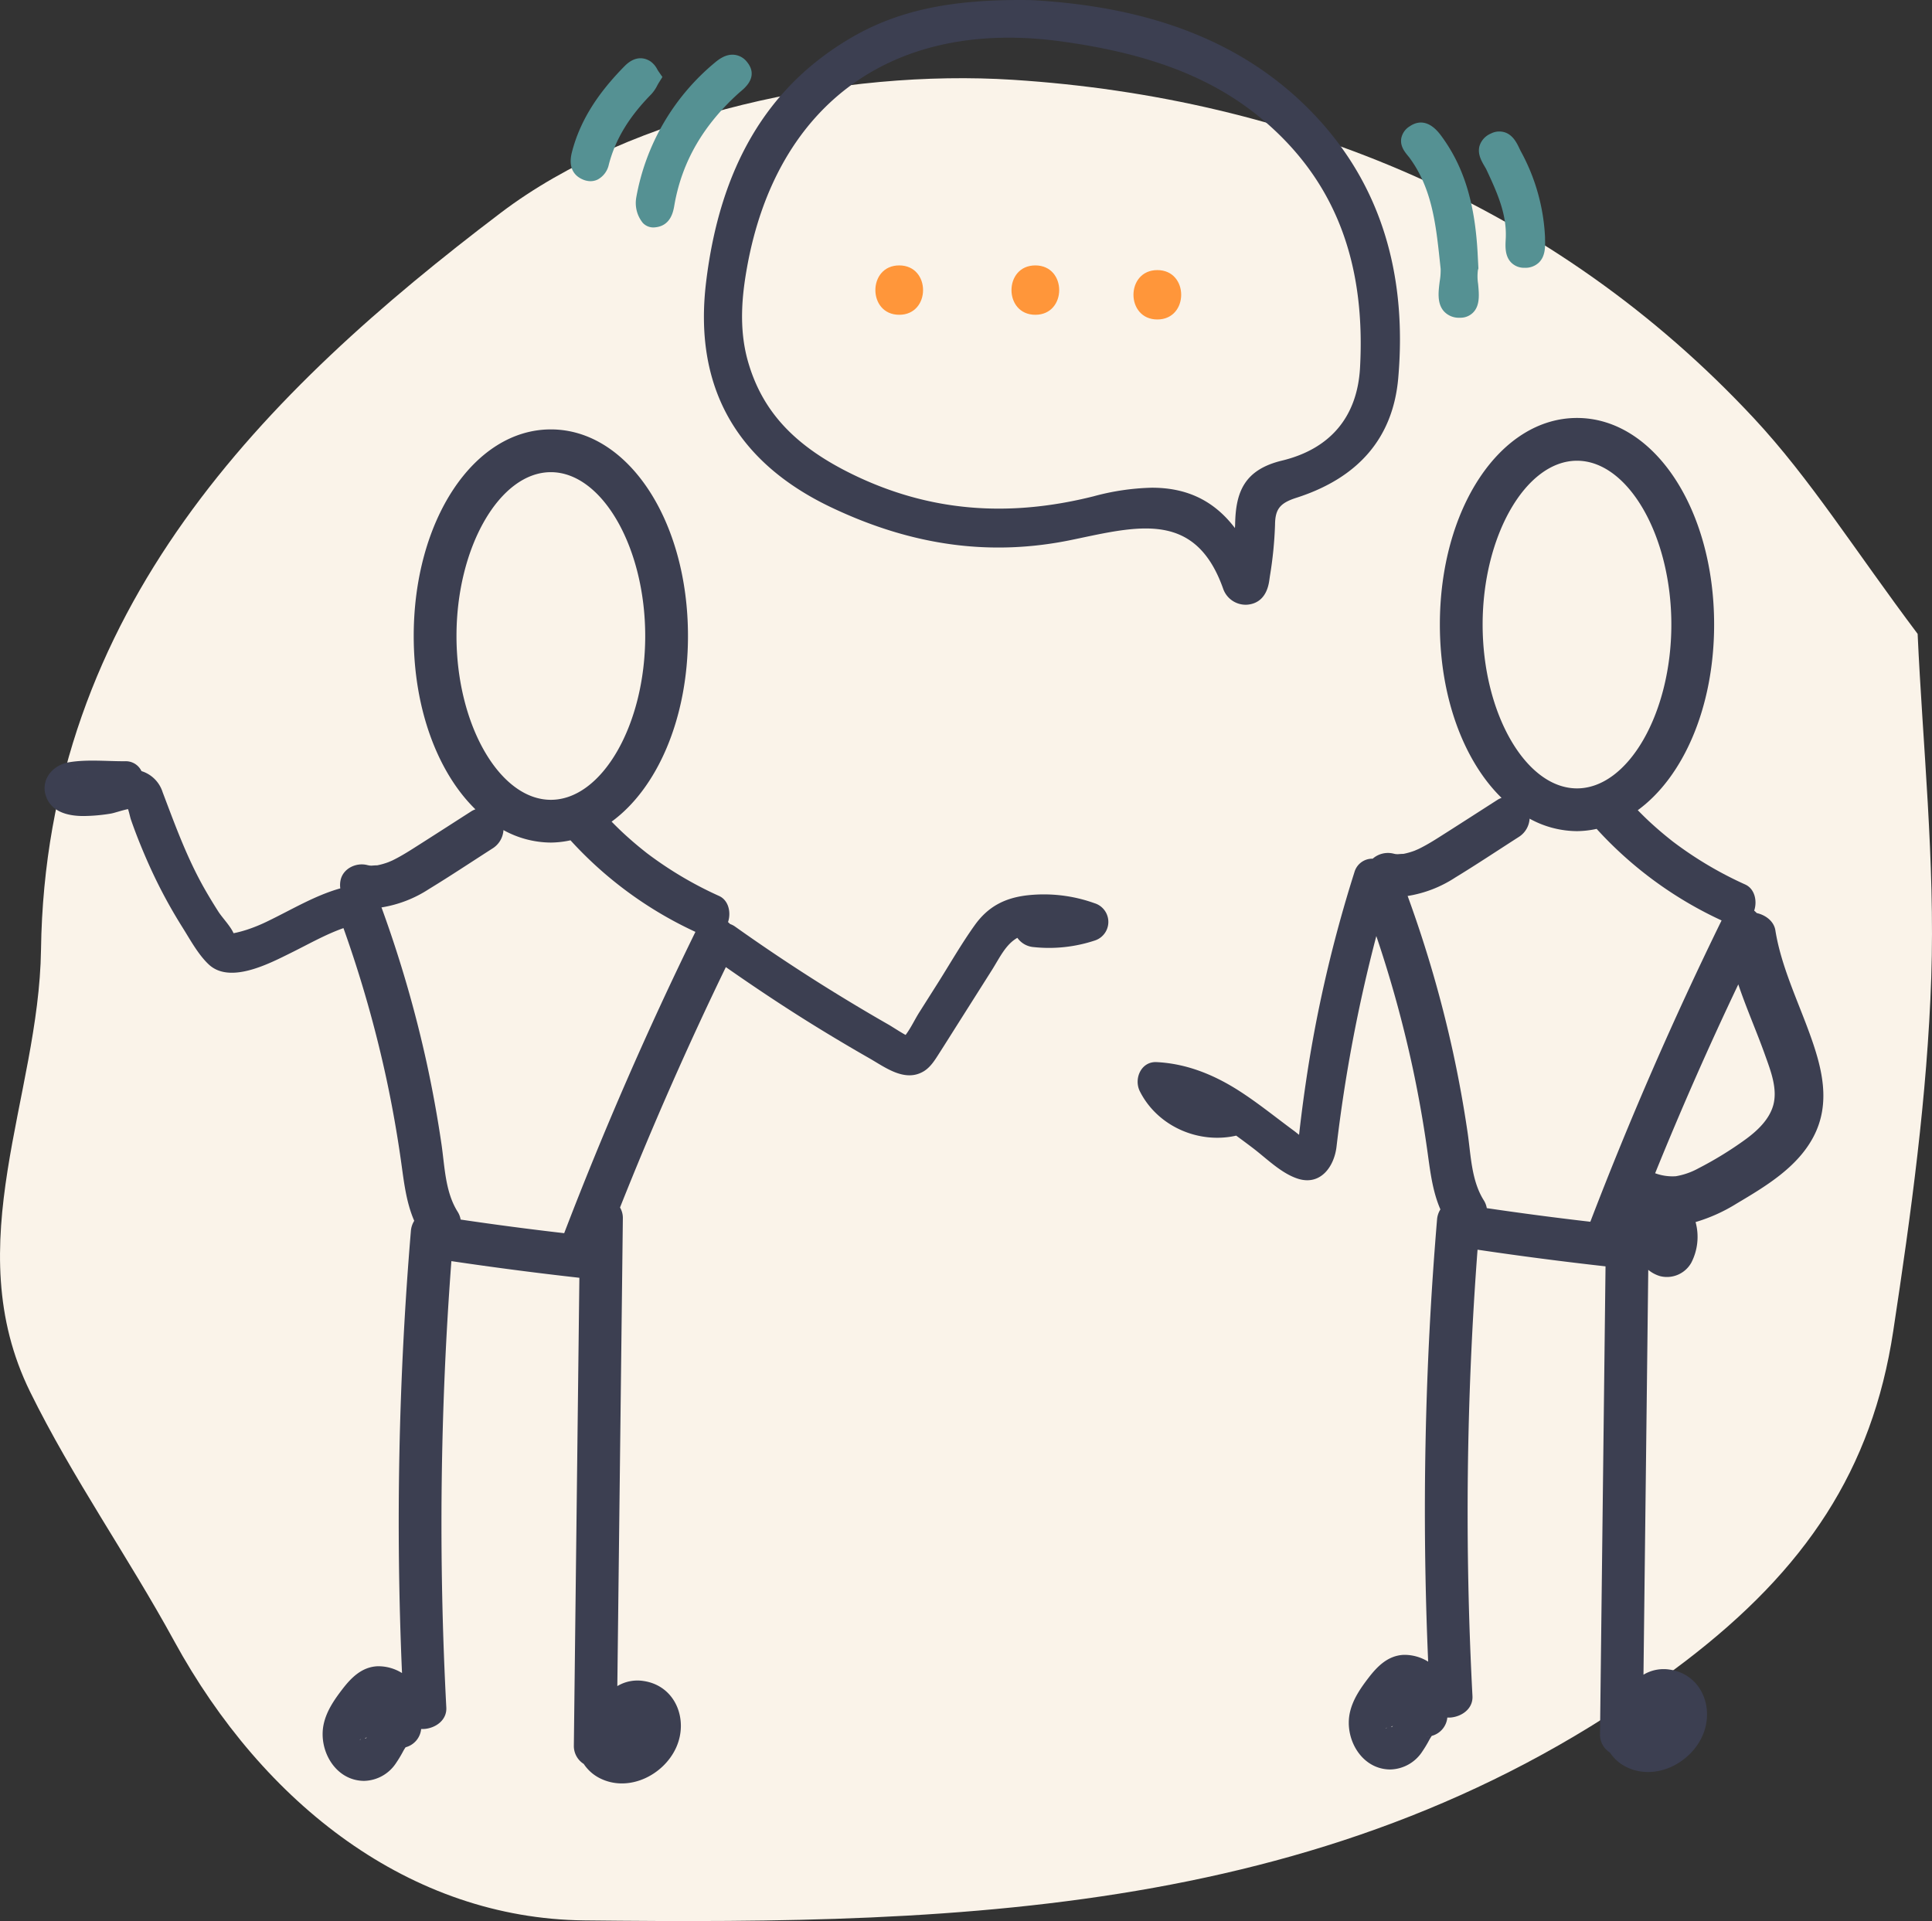
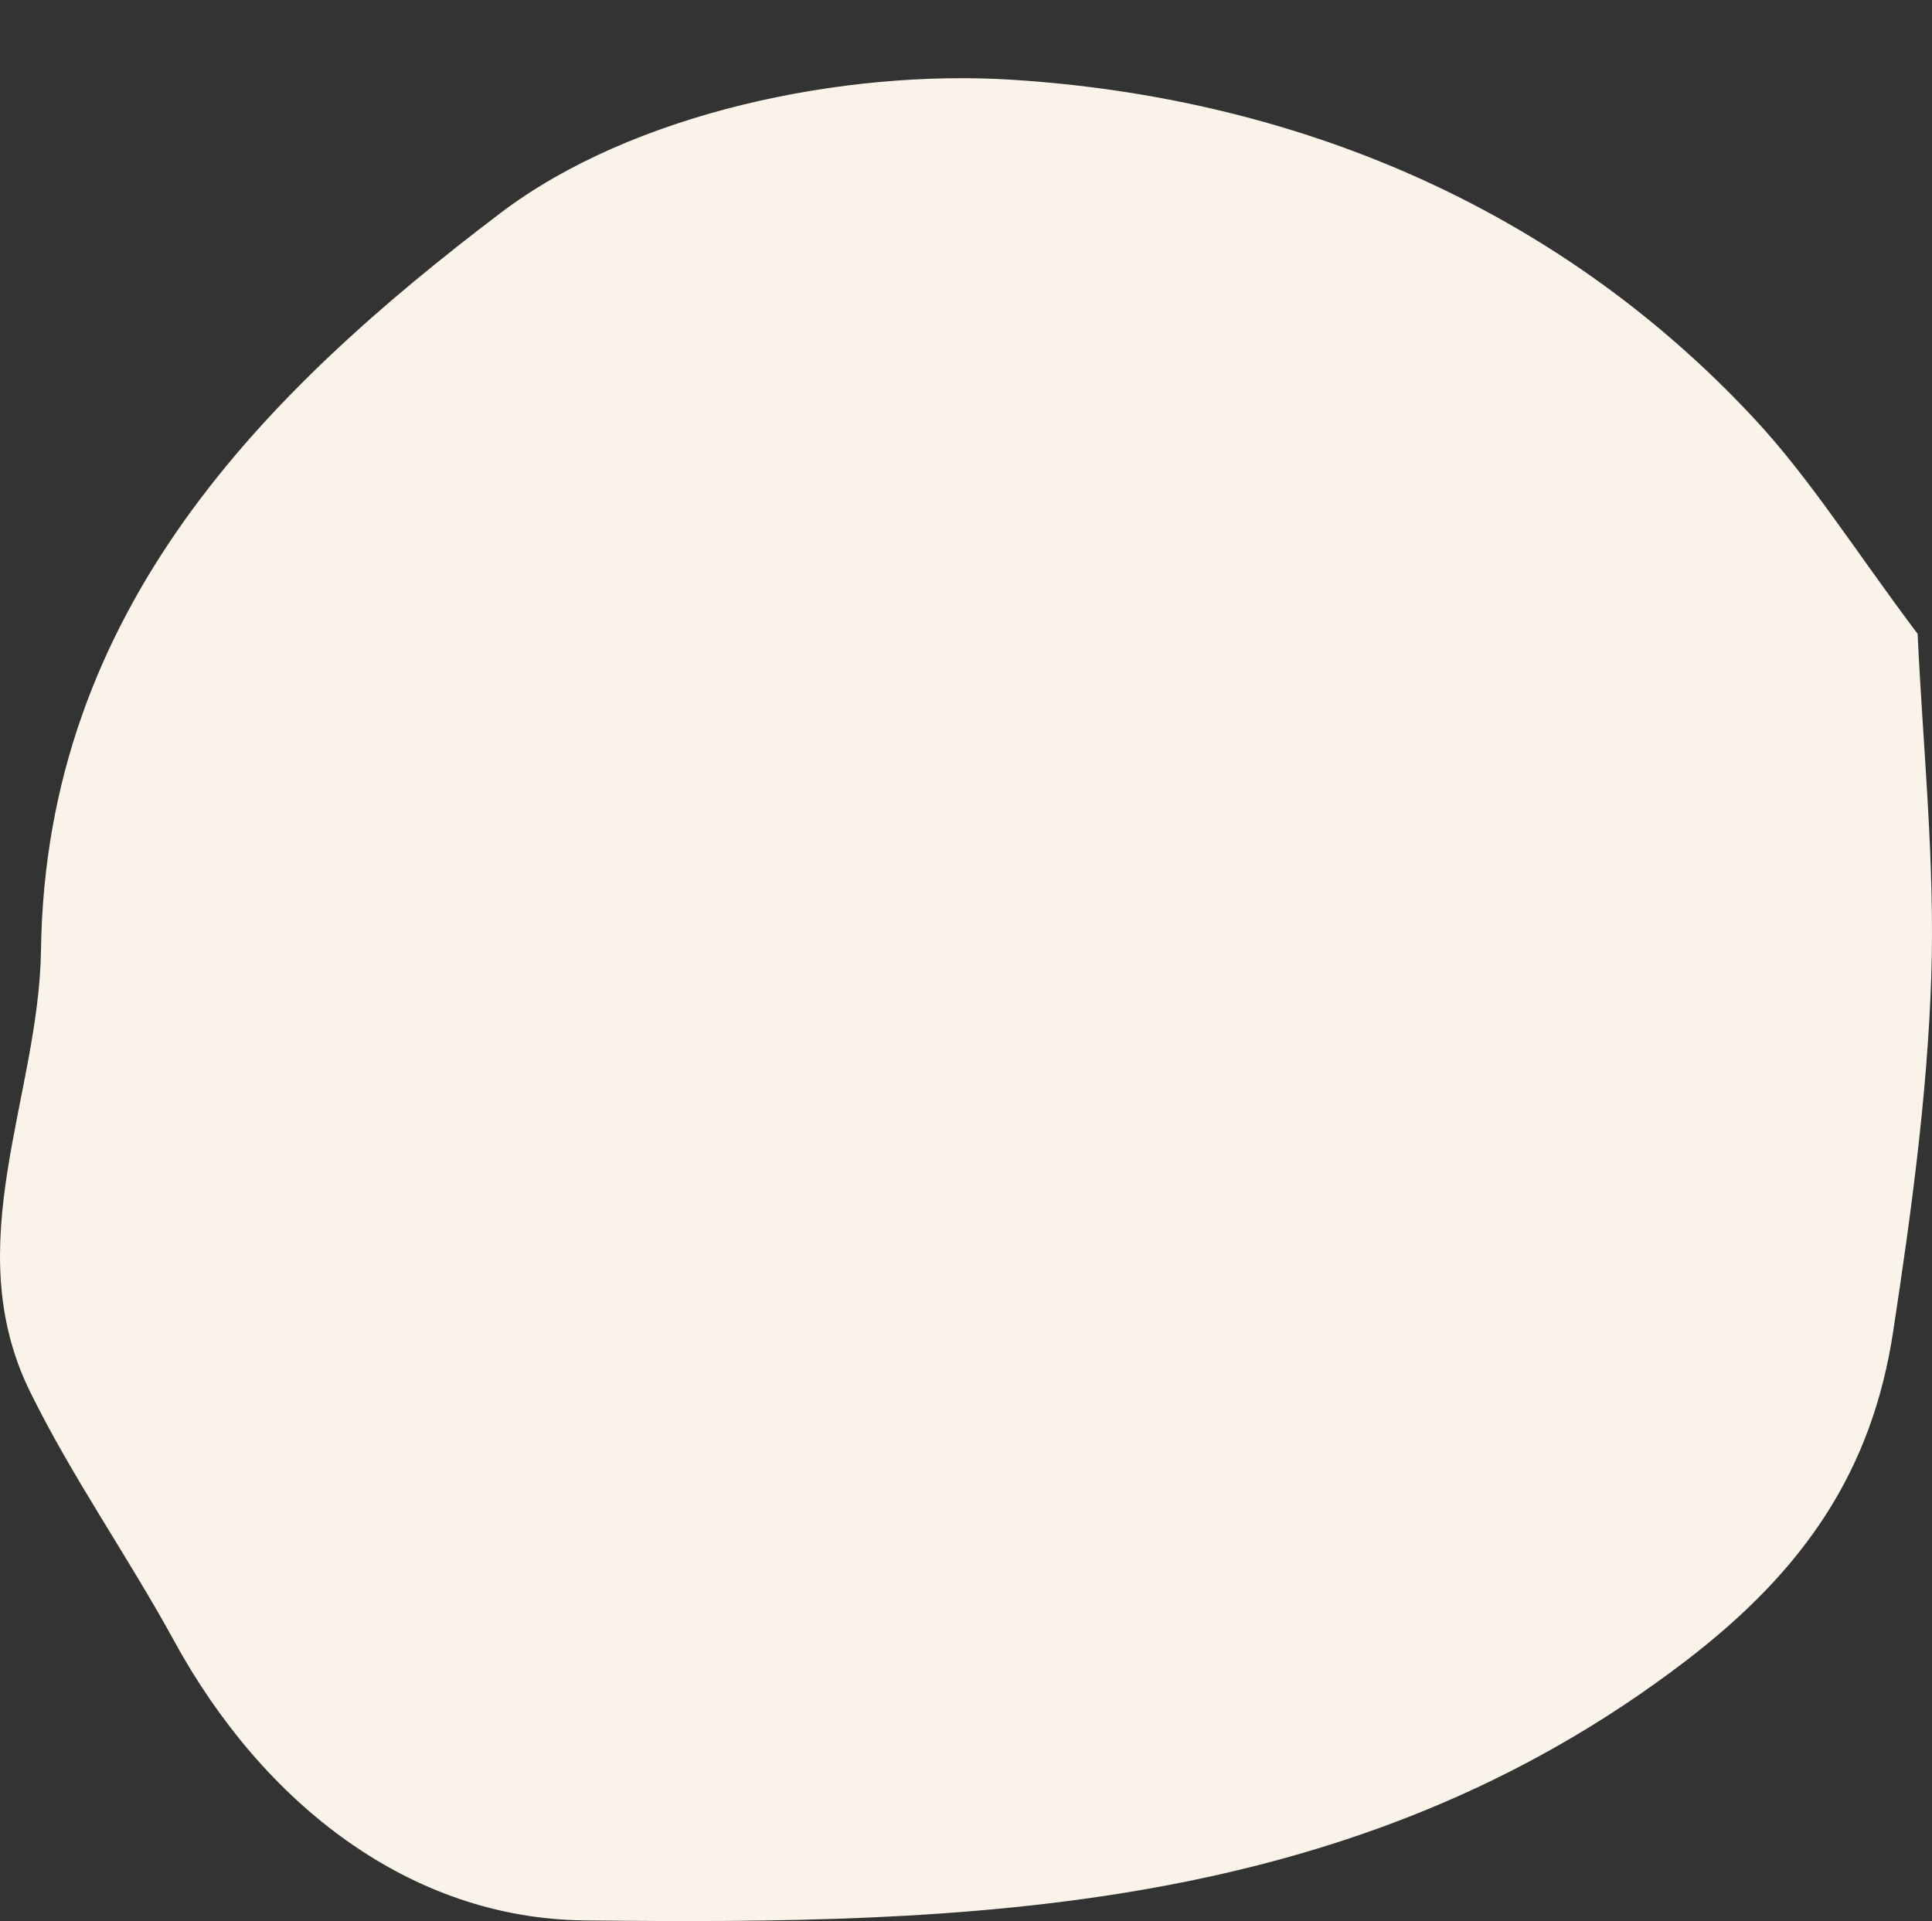
<svg xmlns="http://www.w3.org/2000/svg" id="about-chatting-icon" width="480.897" height="478.217" viewBox="0 0 480.897 478.217">
  <rect x="0" y="0" width="480.897" height="478.217" fill="#333333" stroke="none" />
  <defs>
    <clipPath id="clip-path">
-       <rect id="Rectangle_3269" data-name="Rectangle 3269" width="442.751" height="443.96" fill="#3c3f51" />
-     </clipPath>
+       </clipPath>
  </defs>
  <path id="Path_34403" data-name="Path 34403" d="M43.311,388.969c22.307,40.82,58.9,69.138,102.1,69.62,95.448,1.054,191.318-1.2,274.173-64.582,29.853-22.839,46.419-47.574,51.658-82.073,4.435-29.19,8.479-58.652,9.472-88.093.963-28.95-2.147-58.04-3.392-85.514-15.594-20.751-26.692-38.573-40.74-53.655C386.922,31.348,321.317,4.827,252.149.4c-42.3-2.709-94.776,8.278-127.508,33.114C66.079,77.939,11.381,132.216,10.207,216.957,9.7,253.654-10.6,290.22,7.5,327.016c10.5,21.353,24.374,41.021,35.813,61.953" transform="translate(0 19.466)" fill="#faf3e9" />
  <g id="Group_9942" data-name="Group 9942" transform="translate(11.101)">
    <g id="Group_9630" data-name="Group 9630" clip-path="url(#clip-path)">
      <path id="Path_33982" data-name="Path 33982" d="M261.349,161.44a37.283,37.283,0,0,0-16.876-1.957c-5.548.671-9.665,2.822-12.961,7.433-3.323,4.65-6.2,9.689-9.254,14.519l-4.582,7.236c-1.064,1.681-2.065,3.854-3.36,5.555-1.185-.629-3.473-2.126-4.206-2.546q-2.526-1.442-5.036-2.92-5.77-3.4-11.442-6.956-11.1-6.972-21.78-14.563a4.837,4.837,0,0,0-1.224-.622,5.652,5.652,0,0,0-.516-.484c.787-2.31.2-5.41-2.227-6.506a93.374,93.374,0,0,1-17.007-9.94q-.428-.317-.855-.639c-.086-.064-.172-.13-.258-.2l-.143-.111c-.627-.5-1.251-1-1.866-1.509q-1.847-1.534-3.611-3.163c-1.032-.951-2.025-1.939-3.011-2.937,11.341-8.269,19.01-25.624,19.01-46.217,0-28.839-14.994-51.425-34.134-51.425S91.878,66.076,91.878,94.915c0,18.3,6.051,34.06,15.357,43.149a4.8,4.8,0,0,0-1.015.487c-4.862,3.112-9.709,6.248-14.586,9.335-1.05.664-2.106,1.315-3.19,1.92-.622.347-1.251.681-1.893.991-.113.054-.752.32-.907.391a17.723,17.723,0,0,1-2.9.828c-.007-.042-1.241.059-1.408.069-.248-.02-.376-.027-.442-.027-.219-.042-.442-.084-.659-.14-2.7-.644-5.894.848-6.548,3.716a5.845,5.845,0,0,0-.081,2.106c-6.376,1.794-12.152,5.324-18.113,8.195A40.415,40.415,0,0,1,50.459,168c-.9.292-1.819.553-2.746.764-.226.049-.452.091-.681.138-.755-1.753-2.809-3.859-3.773-5.363Q41.512,160.814,39.9,158c-4.449-7.8-7.364-15.881-10.527-24.221a8,8,0,0,0-5.255-5.228A4.328,4.328,0,0,0,20,126.092c-4.54.025-9.485-.506-13.964.265-4.088.7-7.2,4.429-5.621,8.642,1.448,3.847,5.646,4.746,9.316,4.732a43.456,43.456,0,0,0,6.725-.6c.887-.143,2.864-.843,4.314-1.121.307.919.519,2.035.728,2.635q.973,2.8,2.079,5.555c1.5,3.724,3.122,7.4,4.931,10.977q2.677,5.294,5.84,10.323c1.907,3.033,3.876,6.7,6.509,9.176,5.275,4.955,15.075-.221,20.369-2.832,4.39-2.165,8.61-4.6,13.165-6.209a299.026,299.026,0,0,1,10.758,37.823q2.109,9.9,3.535,19.936c.735,5.172,1.258,10.355,3.323,15.107A5.514,5.514,0,0,0,91.177,243a867.7,867.7,0,0,0-2.212,110.075,11.16,11.16,0,0,0-6.145-1.691c-3.879.2-6.491,2.837-8.713,5.727-1.988,2.593-3.906,5.371-4.626,8.62-1.431,6.457,2.824,14.136,10.028,14.185a9.771,9.771,0,0,0,8.018-4.51,29.832,29.832,0,0,0,1.725-2.873,11.047,11.047,0,0,1,.607-.983A5.226,5.226,0,0,0,93.729,367a8.087,8.087,0,0,0,.941-.02c2.741-.278,5.486-2.215,5.321-5.322a867.77,867.77,0,0,1,1.263-111.126q15.891,2.356,31.858,4.147-.686,58.279-1.376,116.561A5.281,5.281,0,0,0,134.2,375.7a10.378,10.378,0,0,0,3.788,3.441c7.167,3.8,16.08-.538,19.229-7.553,3.109-6.934-.184-15.389-8.168-16.54a9.713,9.713,0,0,0-6.491,1.276q.689-58.209,1.376-116.421a5.106,5.106,0,0,0-.705-2.721q12.078-30.391,26.342-59.841c7.416,5.184,14.949,10.2,22.655,14.942q6.445,3.971,13.02,7.725c3.982,2.274,8.836,6.044,13.5,3.316,1.8-1.052,2.9-2.918,3.989-4.616,1.541-2.4,3.055-4.825,4.582-7.236l8.509-13.443c1.9-3.009,3.382-6.322,6.307-7.976a5.483,5.483,0,0,0,4.09,2.308,36.219,36.219,0,0,0,15.129-1.622,4.868,4.868,0,0,0,0-9.3M8.357,129.961c-.116-.037-.1-.054,0,0m94.167-35.045c0-22.1,10.756-40.782,23.488-40.782S149.5,72.811,149.5,94.915s-10.756,40.78-23.488,40.78-23.488-18.676-23.488-40.78m-18.617,67.7c-.017-.044-.044-.086-.061-.13a30.293,30.293,0,0,0,11.815-4.569c5.378-3.276,10.628-6.781,15.932-10.176a5.79,5.79,0,0,0,2.623-4.508,24.7,24.7,0,0,0,11.8,3.107,23.957,23.957,0,0,0,4.886-.563A97.053,97.053,0,0,0,162,168.57q-18,36.755-32.669,75.007-12.912-1.489-25.772-3.39a5.331,5.331,0,0,0-.762-1.971c-3.09-4.918-3.19-11.2-4.009-16.8Q97.32,211.4,95.174,201.492a300.467,300.467,0,0,0-11.267-38.875M78.652,369.5c-.079.145-.13.258-.116.283-.066-.125,0-.216.116-.283m1.1-.192a.227.227,0,0,0,.093-.015c.764-.6-.076.354-.093.015m8.913,2.419a5.6,5.6,0,0,0,.595-.086,2.947,2.947,0,0,1-.595.086" transform="translate(0 63.406)" fill="#3c3f51" />
      <path id="Path_33983" data-name="Path 33983" d="M277.9,195.416c-3.013-8.288-7.081-16.8-8.47-25.543-.361-2.264-2.426-3.807-4.638-4.3a5.875,5.875,0,0,0-.637-.6c.787-2.31.2-5.41-2.227-6.506a93.233,93.233,0,0,1-17.007-9.94l-.855-.637c-.084-.066-.167-.13-.253-.194l-.147-.116c-.627-.5-1.251-1-1.866-1.509q-1.847-1.534-3.611-3.161c-1.032-.954-2.025-1.942-3.011-2.94,11.341-8.269,19.007-25.624,19.007-46.217,0-28.839-14.994-51.425-34.131-51.425s-34.134,22.586-34.134,51.425c0,18.3,6.051,34.06,15.357,43.152a4.619,4.619,0,0,0-1.015.484c-4.862,3.112-9.709,6.248-14.586,9.335-1.05.664-2.106,1.317-3.19,1.92-.622.347-1.251.681-1.893.991-.113.054-.755.322-.907.393a17.719,17.719,0,0,1-2.9.826c0-.042-1.241.059-1.408.071a4.4,4.4,0,0,0-.442-.027c-.219-.044-.442-.084-.659-.143a5.77,5.77,0,0,0-5.078,1.286,4.608,4.608,0,0,0-4.54,3.343,337.763,337.763,0,0,0-9.021,34.748q-1.755,8.657-3.045,17.4-.656,4.424-1.207,8.866-.273,2.19-.514,4.38c-.489-.388-.949-.764-1.271-1-1.445-1.064-2.873-2.151-4.3-3.235-2.984-2.264-5.973-4.53-9.121-6.565-6.312-4.085-13.2-6.929-20.777-7.3-3.876-.189-5.707,4.178-4.164,7.258,4.368,8.713,14.605,13.182,23.987,11.046,1.367,1,2.716,2,4.033,3,3.446,2.6,7.123,6.366,11.289,7.711,5.639,1.821,9.04-2.964,9.64-7.892a380.917,380.917,0,0,1,9.913-52.5,298,298,0,0,1,9.094,33q2.109,9.9,3.535,19.936c.735,5.172,1.259,10.355,3.323,15.107a5.514,5.514,0,0,0-.833,2.507,867.7,867.7,0,0,0-2.212,110.075,11.179,11.179,0,0,0-6.145-1.691c-3.879.2-6.491,2.836-8.713,5.727-1.988,2.593-3.906,5.371-4.626,8.62-1.431,6.457,2.824,14.136,10.028,14.185a9.771,9.771,0,0,0,8.018-4.51,29.826,29.826,0,0,0,1.726-2.873,11.043,11.043,0,0,1,.607-.983,5.231,5.231,0,0,0,3.871-4.557,8.056,8.056,0,0,0,.939-.02c2.741-.278,5.486-2.215,5.321-5.321a867.779,867.779,0,0,1,1.263-111.127q15.891,2.356,31.858,4.147-.686,58.279-1.376,116.561a5.278,5.278,0,0,0,2.463,4.466,10.378,10.378,0,0,0,3.788,3.441c7.167,3.8,16.08-.536,19.229-7.553,3.109-6.934-.184-15.389-8.168-16.54a9.728,9.728,0,0,0-6.491,1.276q.6-50.393,1.192-100.783a8.294,8.294,0,0,0,2.93,1.563,6.953,6.953,0,0,0,7.8-3.377,14.011,14.011,0,0,0,1.047-10.08,41.735,41.735,0,0,0,10.279-4.643c7.1-4.215,14.908-8.873,18.956-16.387,4.609-8.556,2.22-17.466-.9-26.044M196.563,93.757c0-22.1,10.756-40.782,23.488-40.782s23.486,18.678,23.486,40.782-10.756,40.782-23.486,40.782-23.488-18.678-23.488-40.782m-18.617,67.7c-.017-.047-.044-.089-.061-.133A30.294,30.294,0,0,0,189.7,156.76c5.378-3.276,10.628-6.779,15.932-10.176a5.789,5.789,0,0,0,2.623-4.508,24.7,24.7,0,0,0,11.8,3.107,23.957,23.957,0,0,0,4.886-.563,97.016,97.016,0,0,0,31.1,22.793q-18,36.755-32.669,75.007-12.912-1.49-25.772-3.39a5.331,5.331,0,0,0-.762-1.971c-3.09-4.918-3.19-11.2-4.009-16.8q-1.467-10.021-3.613-19.924a300.433,300.433,0,0,0-11.267-38.872M172.691,368.34c-.076.143-.13.256-.116.28-.066-.125,0-.216.116-.28m1.1-.192a.381.381,0,0,0,.093-.015c.764-.6-.076.351-.093.015m8.913,2.416c.211-.01.4-.057.595-.084a3.148,3.148,0,0,1-.595.084m86.161-157.026c-1.025,3.539-4.036,6.322-6.931,8.426a89.932,89.932,0,0,1-11.626,7.14,17.812,17.812,0,0,1-5.673,1.986,12.535,12.535,0,0,1-5.132-.745q9.652-23.81,20.7-47.018c2,5.948,4.594,11.8,6.649,17.565,1.389,3.9,3.222,8.477,2.016,12.646" transform="translate(161.379 61.718)" fill="#3c3f51" />
      <path id="Path_33984" data-name="Path 33984" d="M98.484,126.315c20.234,9.623,39.856,12.258,59.994,8.045l1.912-.4c15.566-3.3,29.009-6.14,35.633,12.636a5.934,5.934,0,0,0,5.565,3.945,5.287,5.287,0,0,0,.708-.044c2.011-.248,4.542-1.482,5.189-5.963l.15-1.05a97.735,97.735,0,0,0,1.288-12.9c.044-3.864,1.236-5.358,5.312-6.668,15.532-4.98,24.061-15,25.354-29.788,2.3-26.337-4.636-48.3-20.622-65.288C202.271,11.1,179.1,1.677,148.127.022l-.093,0c-19.7-.292-33.153,2.566-45.005,9.6C82.434,21.832,70.746,41.675,67.3,70.286c-3.112,25.855,7.379,44.705,31.179,56.029M230.08,91.5c-.666,12.243-7.391,20.254-19.447,23.164-9.434,2.279-11.479,7.922-11.641,15.7-.007.356-.027.718-.052,1.091-5.764-7.585-12.973-10.046-20.7-10.046a60.425,60.425,0,0,0-14.492,2.141c-21.605,5.427-41.188,3.66-59.854-5.405C89.35,111.085,81.283,102.4,77.737,90c-2.433-8.5-1.394-17.061-.219-23.564C84.9,25.6,114.131,4.6,155.688,10.307c23.646,3.232,39.883,9.915,52.652,21.664C224.346,46.7,231.457,66.173,230.08,91.5" transform="translate(97.348 0)" fill="#3c3f51" />
      <path id="Path_33985" data-name="Path 33985" d="M139.511,21.234c5.6,7.649,6.548,16.621,7.553,26.118l.155,1.438A15.9,15.9,0,0,1,147,51.863c-.339,2.61-.725,5.575,1.05,7.551A5.027,5.027,0,0,0,151.973,61h.145a4.4,4.4,0,0,0,3.318-1.433c1.6-1.794,1.349-4.439,1.109-7a12.228,12.228,0,0,1-.049-3.424l.125-.413-.209-4.021c-.708-12.585-3.522-21.559-9.129-29.1-3.075-4.132-5.914-3.512-7.752-2.266a4.5,4.5,0,0,0-2.126,3.087c-.273,1.9.914,3.34,1.7,4.292.145.175.288.344.408.511" transform="translate(200.271 18.095)" fill="#559193" />
      <path id="Path_33986" data-name="Path 33986" d="M59.9,41.561a7.836,7.836,0,0,0,1.725,5.882,3.613,3.613,0,0,0,2.569,1.1c.064,0,.128,0,.194-.007,4.156-.234,4.791-3.94,5.063-5.523l.064-.374c1.925-10.584,7.172-19.617,16.043-27.613l.474-.408c1.086-.909,4.387-3.68,1.529-7.236a4.633,4.633,0,0,0-3.213-1.821c-2.04-.2-3.714,1.01-4.955,2.067a56.485,56.485,0,0,0-19.457,33.63Z" transform="translate(87.305 8.077)" fill="#559193" />
      <path id="Path_33987" data-name="Path 33987" d="M147.162,22.893c2.856,6.071,5.019,11.169,4.776,16.916l-.022.442c-.088,1.676-.206,3.979,1.281,5.592a4.465,4.465,0,0,0,3.262,1.4l.211,0a4.845,4.845,0,0,0,3.53-1.322c1.59-1.571,1.549-3.874,1.517-5.557l-.01-.787a49.283,49.283,0,0,0-6.032-21.345l-.307-.627c-.676-1.418-1.6-3.358-3.606-4.058a4.545,4.545,0,0,0-3.571.3,4.928,4.928,0,0,0-2.758,2.964c-.612,2.028.447,3.834,1.219,5.152.187.317.371.627.511.922" transform="translate(211.766 19.42)" fill="#559193" />
-       <path id="Path_33988" data-name="Path 33988" d="M56.113,36A4.962,4.962,0,0,0,58.2,36.5a4.12,4.12,0,0,0,1.777-.4,5.522,5.522,0,0,0,2.8-3.773c1.637-6.246,4.985-11.788,10.537-17.447a9.505,9.505,0,0,0,1.512-2.2c.135-.248.273-.5.423-.74l.86-1.376-.927-1.332c-.135-.194-.251-.393-.359-.578a5.467,5.467,0,0,0-1.7-1.984c-1.192-.774-3.606-1.657-6.4,1.16C59.7,14.944,55.526,21.757,53.586,29.271c-1.059,4.11.789,5.931,2.527,6.732" transform="translate(77.673 8.601)" fill="#559193" />
      <path id="Path_33989" data-name="Path 33989" d="M90.069,26.88c-7.91,0-7.924,12.29,0,12.29,7.9,0,7.922-12.29,0-12.29" transform="translate(122.659 39.19)" fill="#ff963a" />
      <path id="Path_33990" data-name="Path 33990" d="M103.85,26.88c-7.907,0-7.922,12.29,0,12.29s7.922-12.29,0-12.29" transform="translate(142.754 39.19)" fill="#ff963a" />
      <path id="Path_33991" data-name="Path 33991" d="M116.206,39.645c7.907,0,7.922-12.29,0-12.29s-7.922,12.29,0,12.29" transform="translate(160.768 39.882)" fill="#ff963a" />
    </g>
  </g>
</svg>